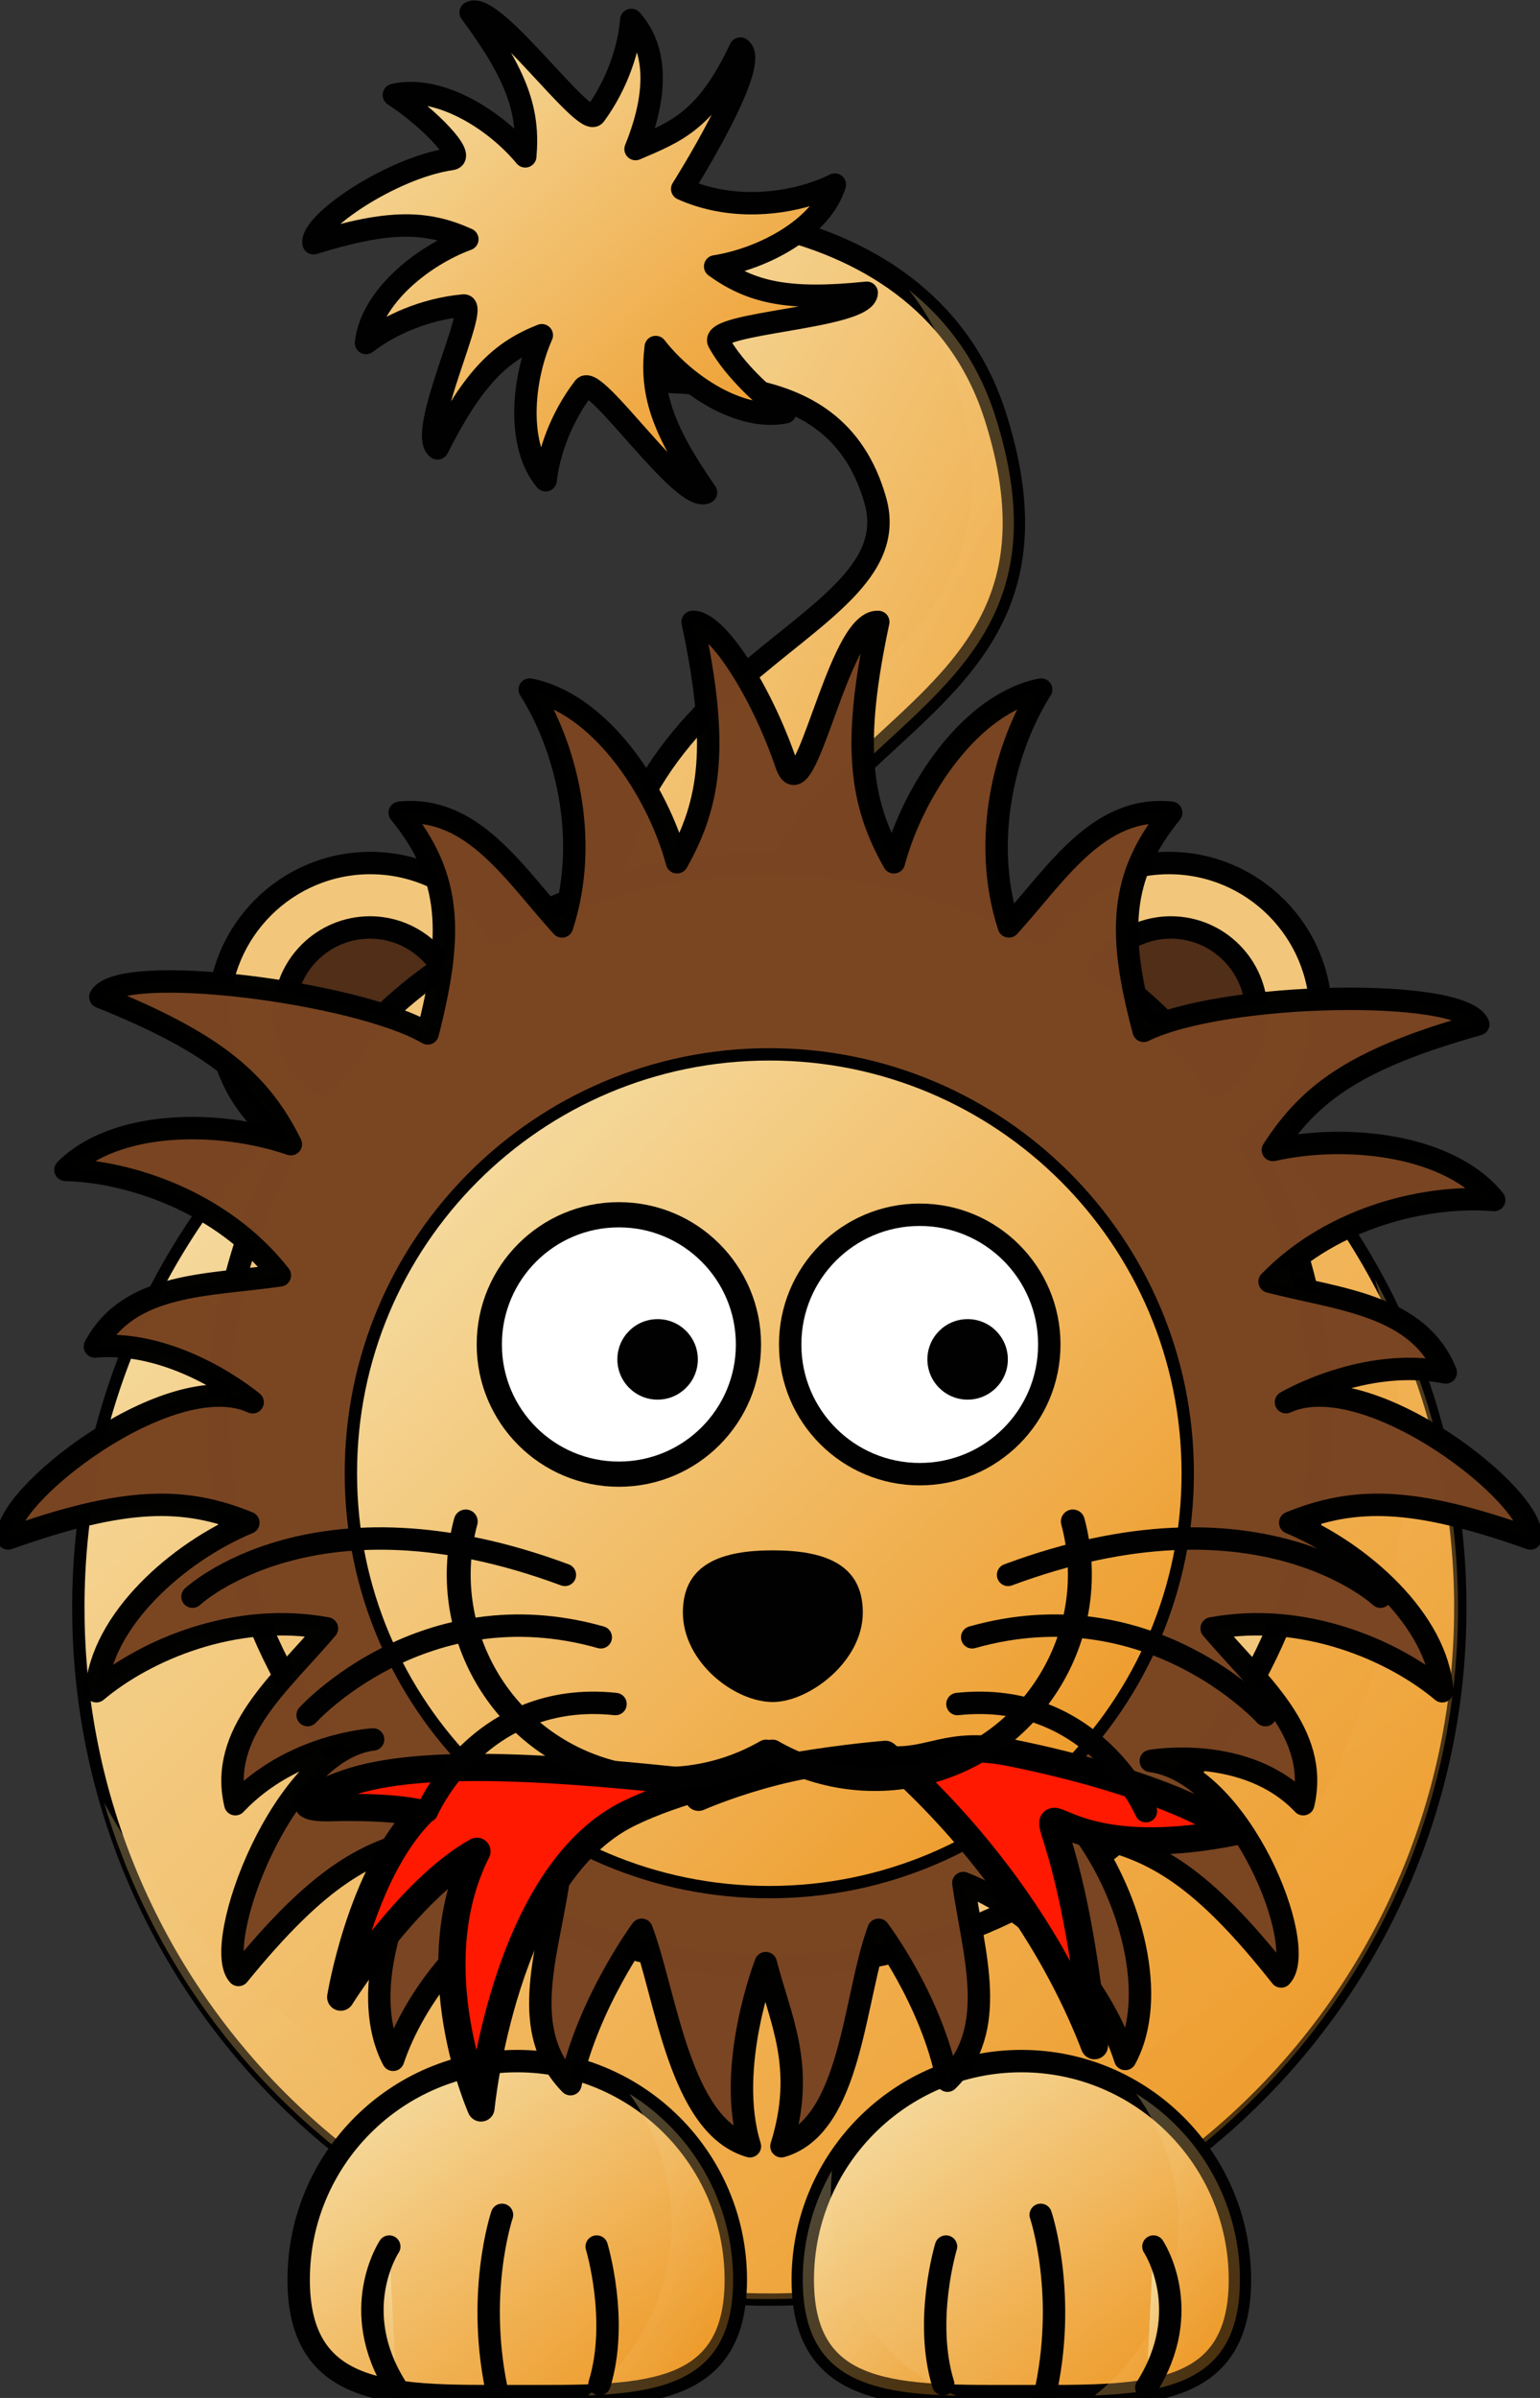
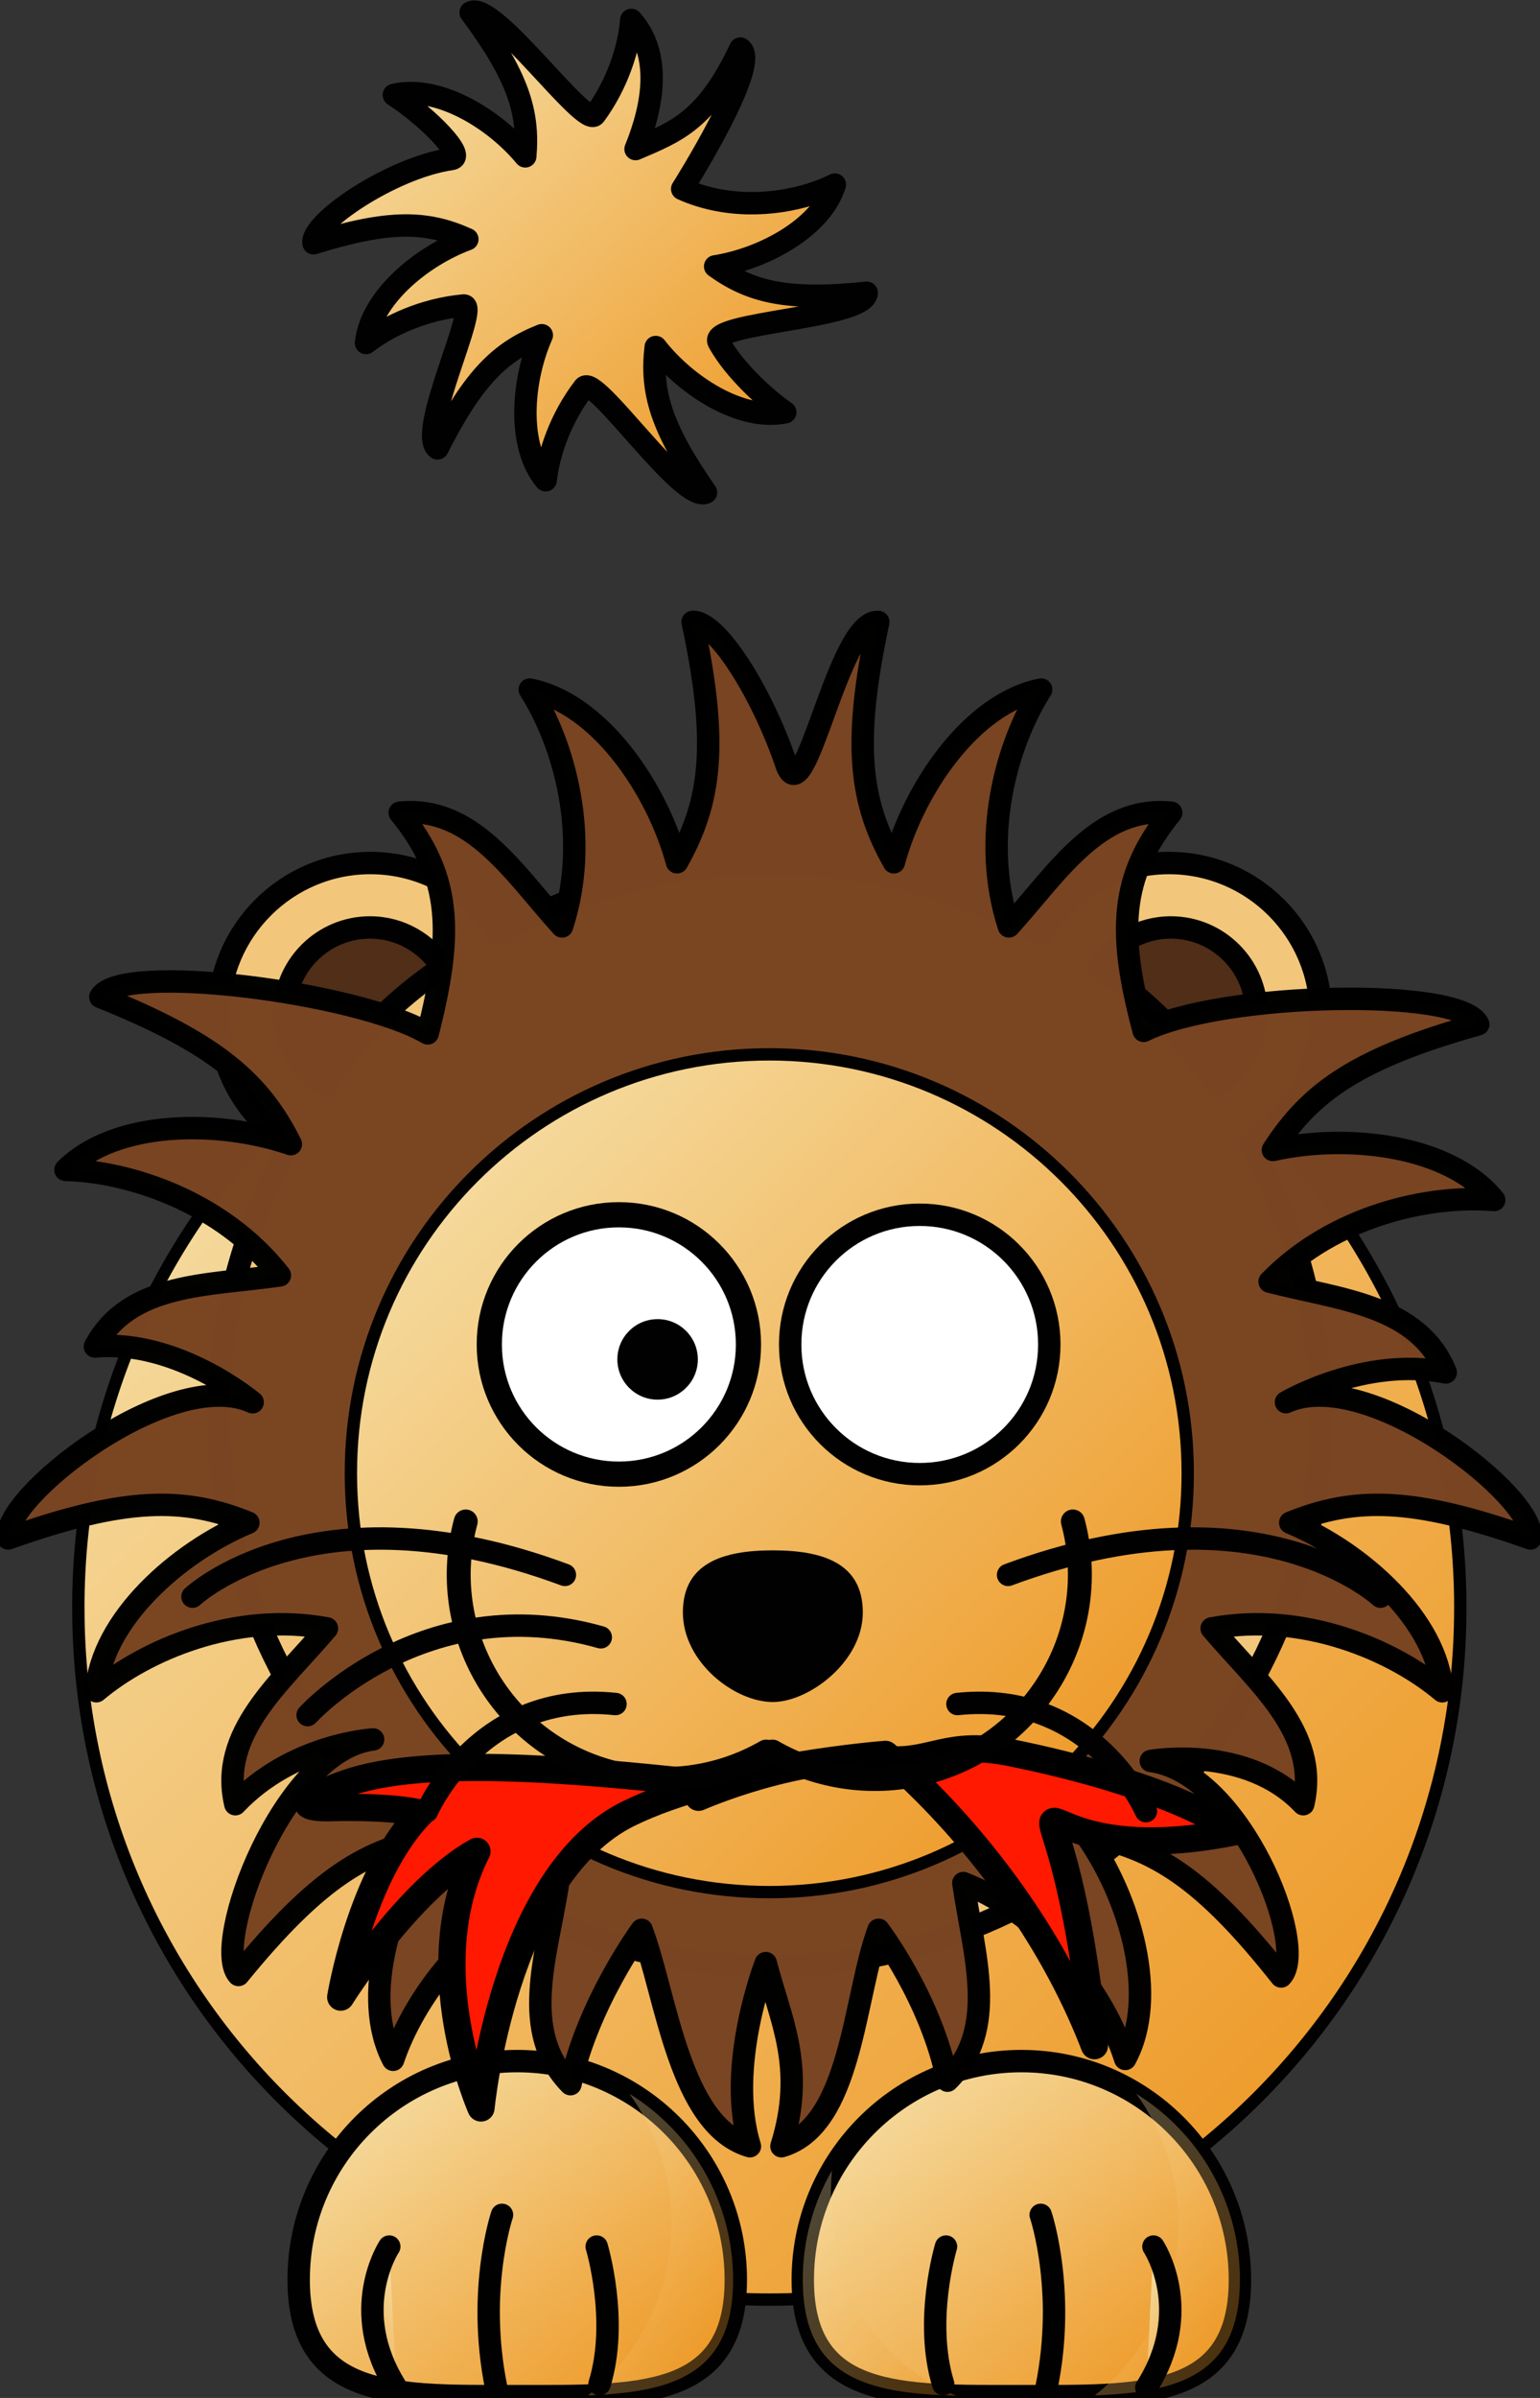
<svg xmlns="http://www.w3.org/2000/svg" xmlns:ns1="http://www.inkscape.org/namespaces/inkscape" xmlns:ns2="http://sodipodi.sourceforge.net/DTD/sodipodi-0.dtd" width="275" height="428" id="svg3453" version="1.1" ns1:version="0.91 r13725" ns2:docname="LION-male-.svg">
  <rect width="100%" height="100%" fill="#333333" stroke="none" />
  <ns2:namedview pagecolor="#ffffff" bordercolor="#666666" borderopacity="1" objecttolerance="10" gridtolerance="10" guidetolerance="10" ns1:pageopacity="0" ns1:pageshadow="2" ns1:window-width="954" ns1:window-height="1028" id="namedview3530" showgrid="false" showguides="false" ns1:zoom="1.9766355" ns1:cx="106.02649" ns1:cy="214" ns1:window-x="960" ns1:window-y="0" ns1:window-maximized="0" ns1:current-layer="imagebot_2" />
  <defs id="defs3455">
    <linearGradient id="imagebot_54" y2="1">
      <stop offset="0" stop-color="#f6e6b3" id="stop3458" />
      <stop offset="1" stop-color="#ed9016" id="stop3460" />
    </linearGradient>
    <linearGradient id="imagebot_55" y2="1">
      <stop offset="0" stop-color="#f6e6b3" id="stop3463" />
      <stop offset="1" stop-color="#ed9016" id="stop3465" />
    </linearGradient>
    <linearGradient id="imagebot_56" y2="1">
      <stop offset="0" stop-color="#f6e6b3" id="stop3468" />
      <stop offset="1" stop-color="#ed9016" id="stop3470" />
    </linearGradient>
    <linearGradient id="imagebot_64" y2="1">
      <stop offset="0" stop-color="#f6e6b3" id="stop3473" />
      <stop offset="1" stop-color="#ed9016" id="stop3475" />
    </linearGradient>
  </defs>
  <g id="imagebot_2">
    <g transform="translate(-0.597 0.068)" id="imagebot_50">
-       <path stroke="#010101" stroke-width="4" fill="url(#imagebot_54)" d="M109.68,182.41C100.24,118.83 164.08,114.55 156.9,89.241C149.42,62.917 120.38,70.355 105.28,66.578C90.167,62.801 92.395,48.845 101.5,41.397C108.42,35.731 165.05,32.668 178.3,74.132C196.74,131.81 132.97,127.01 132.97,181.152C132.97,227.182 110.94,182.412 109.68,182.412L109.68,182.41z" id="imagebot_53" />
-       <path fill-opacity="0.314" fill="url(#imagebot_54)" d="M162.89,51.663C166.21,55.849 168.93,60.801 170.8,66.632C189.23,124.31 125.48,119.52 125.48,173.662C125.48,192.362 121.82,196.062 117.42,193.882C124.21,203.092 132.98,210.212 132.98,181.162C132.98,127.022 196.73,131.812 178.3,74.132C175.17,64.34 169.63,57.042 162.89,51.665L162.89,51.663z" id="imagebot_52" />
      <path stroke-linejoin="round" stroke="#010101" stroke-width="4" stroke-linecap="round" fill="url(#imagebot_54)" d="M81.221,28.314C70.592,29.821 55.991,39.707 56.587,43.346C70.192,39.119 76.835,39.377 84.053,42.634C75.885,45.653 66.788,53.12 65.96,61.157C70.009,58.014 76.359,55.097 83.382,54.46C86.355,54.19 74.924,77.319 78.725,79.964C85.17,67.26 89.983,62.674 97.349,59.766C93.823,67.728 92.844,79.457 98.033,85.651C98.579,80.744 100.76,74.452 104.88,69.096C106.86,66.538 122.54,89.931 126.67,87.834C118.53,76.146 116.76,69.736 117.69,61.871C123.04,68.744 132.9,75.155 140.82,73.513C137.31,71.098 131.71,65.998 128.94,61.001C126.96,57.429 155.2,56.814 155.37,52.187C141.19,53.654 134.73,52.094 128.3,47.48C136.9,46.127 147.29,40.596 149.68,32.879C144.42,35.497 136.26,37.229 128.21,35.529C126.26,35.117 124.31,34.505 122.42,33.654C122.42,33.654 136.68,11.131 132.8,8.6C126.73,21.49 121.37,23.415 114.09,26.54C117.38,18.477 118.7,9.525 113.33,3.487C112.93,8.465 110.89,14.908 106.84,20.425C104.97,22.967 88.707,-0.068 84.643,2.151C93.129,13.594 95.081,19.948 94.393,27.838C88.844,21.127 78.789,15.009 70.93,16.884C77.054,20.845 83.939,27.929 81.221,28.314z" id="imagebot_51" />
    </g>
    <path transform="matrix(1 0 0 1 -0.597 0.068)" stroke-linejoin="round" stroke="#010101" stroke-width="2.204" stroke-linecap="round" fill="url(#imagebot_56)" d="M261.36,286.91C261.4,355.05 206.2,410.33 138.05,410.38C69.91,410.42 14.63,355.22 14.59,287.07C14.585,287.02 14.585,286.96 14.585,286.91C14.54,218.76 69.745,163.48 137.885,163.44C206.035,163.39 261.315,218.6 261.365,286.74L261.365,286.91L261.36,286.91z" id="imagebot_49" />
-     <path transform="matrix(1 0 0 1 -0.597 0.068)" fill-opacity="0.314" fill="url(#imagebot_56)" d="M246.14,228.29C249.34,239.26 251.05,250.88 251.05,262.88C251.05,330.99 195.78,386.26 127.67,386.26C80.848,386.26 40.074,360.12 19.17,321.66C34.195,372.86 81.539,410.29 137.58,410.29C205.69,410.29 260.95,355.02 260.95,286.91C260.95,265.7 255.58,245.73 246.14,228.29z" id="imagebot_48" />
    <g transform="translate(-0.597 0.068)" id="imagebot_31">
      <g id="imagebot_40">
        <path stroke-linejoin="round" stroke="#010101" stroke-width="4" stroke-linecap="round" fill="url(#imagebot_55)" d="M131.99,406.84C131.99,428.38 114.51,427.61 92.961,427.61C80.982,427.61 70.256,427.85 63.095,424.36C57.377,421.57 53.931,416.4 53.931,406.84C53.931,385.29 71.416,367.81 92.961,367.81C114.51,367.81 131.99,385.3 131.99,406.84z" id="imagebot_46" />
        <path fill-opacity="0.314" fill="url(#imagebot_55)" d="M112.98,373.63C117.7,380.11 120.51,388.1 120.51,396.73C120.51,409.19 114.67,420.28 105.6,427.48C120.68,426.9 131.51,423.78 131.51,406.85C131.51,392.82 124.1,380.51 112.98,373.63z" id="imagebot_45" />
        <g transform="matrix(-1 0 0 1 652.48 -1.828)" id="imagebot_41">
          <path stroke="#010101" stroke-width="4" stroke-linecap="round" fill="url(#imagebot_55)" d="M544.83,427.3C541.33,415.96 545.33,402.74 545.33,402.74" id="imagebot_44" />
          <path stroke="#010101" stroke-width="4" stroke-linecap="round" fill="url(#imagebot_55)" d="M562.86,429.81C567.15,411.56 562.24,397.08 562.24,397.08" id="imagebot_43" />
          <path stroke="#010101" stroke-width="4" stroke-linecap="round" fill="url(#imagebot_55)" d="M581.11,427.92C589.92,414.07 582.37,402.74 582.37,402.74" id="imagebot_42" />
        </g>
      </g>
      <g id="imagebot_32">
        <path stroke-linejoin="round" stroke="#010101" stroke-width="4" stroke-linecap="round" fill="url(#imagebot_55)" d="M222.01,406.84C222.01,428.38 204.53,427.61 182.98,427.61C161.44,427.61 143.95,428.38 143.95,406.84S161.44,367.81 182.98,367.81C204.53,367.81 222.01,385.3 222.01,406.84z" id="imagebot_39" />
        <path fill-opacity="0.314" fill="url(#imagebot_55)" d="M203.48,373.63C208.2,380.11 211.01,388.1 211.01,396.73C211.01,409.19 205.17,420.28 196.1,427.48C211.18,426.9 222.01,423.78 222.01,406.85C222.01,392.82 214.6,380.51 203.48,373.63z" id="imagebot_38" />
        <path fill-opacity="0.314" fill="url(#imagebot_55)" d="M149.16,387.35C145.85,393.08 143.95,399.76 143.95,406.85C143.95,424.36 155.5,427.11 171.38,427.54C155.6,420.96 147.58,405.33 149.16,387.35z" id="imagebot_37" />
        <g transform="translate(-.823 -1.828)" id="imagebot_33">
          <path stroke="#010101" stroke-width="4" stroke-linecap="round" fill="url(#imagebot_55)" d="M169.85,427.3C166.35,415.96 170.35,402.74 170.35,402.74" id="imagebot_36" />
          <path stroke="#010101" stroke-width="4" stroke-linecap="round" fill="url(#imagebot_55)" d="M187.88,429.81C192.17,411.56 187.26,397.08 187.26,397.08" id="imagebot_35" />
          <path stroke="#010101" stroke-width="4" stroke-linecap="round" fill="url(#imagebot_55)" d="M206.13,427.92C214.94,414.07 207.39,402.74 207.39,402.74" id="imagebot_34" />
        </g>
      </g>
    </g>
    <path transform="matrix(1 0 0 1 -0.597 0.068)" stroke-linejoin="round" stroke="#010101" stroke-width="4" stroke-linecap="round" fill="#794522" d="M66.742,153.97C51.777,153.97 39.626,166.12 39.626,181.09C39.626,190.77 44.714,199.26 52.359,204.06C44.276,218.35 39.626,234.84 39.626,252.41C39.626,306.74 83.693,350.85 138.02,350.85C192.35,350.85 236.46,306.74 236.46,252.41C236.46,234.84 231.81,218.35 223.73,204.06C231.36,199.26 236.46,190.76 236.46,181.09C236.46,166.12 224.31,153.97 209.35,153.97C199.67,153.97 191.22,159.08 186.42,166.7C172.12,158.61 155.61,153.97 138.02,153.97C120.44,153.97 103.96,158.61 89.669,166.7C84.872,159.08 76.415,153.97 66.742,153.97z" id="imagebot_30" style="fill:#f3c77b;fill-opacity:1" />
    <path transform="matrix(1 0 0 1 -0.597 0.068)" stroke-linejoin="round" stroke="#010101" stroke-width="4" stroke-linecap="round" fill="#502e18" d="M209.67,165.47C204.23,165.47 199.48,168.34 196.77,172.62C205.09,178.22 212.25,185.38 217.85,193.7C222.12,190.98 224.96,186.19 224.96,180.76C224.96,172.33 218.11,165.47 209.67,165.47z" id="imagebot_29" />
    <path transform="matrix(1 0 0 1 -0.597 0.068)" stroke-linejoin="round" stroke="#010101" stroke-width="4" stroke-linecap="round" fill="#502e18" d="M66.674,165.47C72.112,165.47 76.862,168.34 79.571,172.62C71.254,178.22 64.093,185.38 58.497,193.7C54.228,190.98 51.384,186.19 51.384,180.76C51.384,172.33 58.237,165.47 66.674,165.47z" id="imagebot_28" />
    <path transform="translate(-0.597,0.068)" d="m 264.57,182.76 c -21.46,6.02 -29.97,12.01 -36.67,22.43 13.29,-2.98 31.59,-0.92 39.52,8.93 -11.38,-0.97 -28.48,2.63 -40.11,14.57 12.32,3.2 26.58,4.07 31.46,16.21 -14.54,-2.94 -28.54,5.31 -28.54,5.31 14.71,-6.76 45.12,17.22 43.66,24.32 -21.01,-7.45 -31.41,-7.46 -42.9,-2.81 12.59,5.22 26.35,17.46 27.15,30.08 -8.74,-7.35 -24.78,-14.27 -41.18,-11.22 8.23,9.72 19.37,18.65 16.36,31.38 -10.18,-10.78 -27.23,-7.72 -27.23,-7.72 16.05,2.1 28.29,33.23 23.28,38.47 -13.83,-17.48 -22.64,-23.02 -34.84,-25.19 7.88,11.12 13.03,28.8 7,39.91 -3.49,-10.87 -13.4,-25.27 -28.91,-31.4 1.8,12.61 6.49,26.1 -2.83,35.28 -2.89,-14.55 -12.31,-26.94 -12.31,-26.94 -4.44,11.93 -4.77,35.02 -17.34,38.64 4.42,-14.16 -0.21,-22.62 -2.8,-32.69 0,0 -7.24,18.53 -2.83,32.69 -12.57,-3.62 -14.89,-26.71 -19.33,-38.64 0,0 -9.61,13.06 -12.71,27.56 -9.178,-9.32 -4.286,-22.74 -2.3,-35.31 -15.593,5.89 -25.721,20.14 -29.375,30.96 -5.866,-11.21 -0.45,-28.81 7.595,-39.81 -12.23,1.99 -21.119,7.4 -35.212,24.67 -4.927,-5.32 7.965,-40.19 24.046,-42.04 0,0 -14.425,0.78 -24.604,11.56 -3.009,-12.73 8.137,-21.66 16.361,-31.38 -16.392,-3.05 -32.441,3.87 -41.177,11.22 0.798,-12.62 14.562,-24.85 27.145,-30.08 -11.486,-4.65 -21.89,-4.64 -42.898,2.81 -1.454,-7.1 28.953,-31.08 43.661,-24.31 0,0 -13.398,-11.3 -28.168,-9.95 6.167,-11.53 20.436,-10.85 33.033,-12.7 -10.271,-13.13 -26.885,-18.56 -38.298,-18.83 8.948,-8.94 27.365,-9 40.259,-4.59 -5.539,-11.09 -13.344,-17.97 -34.025,-26.28 3.607,-6.29 46.022,-0.84 58.459,6.51 4.53,-17.76 4.37,-27.89 -5,-39.39 13.012,-1.33 20.422,10.88 28.987,20.3 5.16,-15.85 0.38,-32.66 -5.77,-42.28 12.41,2.43 22.75,17.67 26.3,30.83 6.1,-10.79 7.44,-21.1 2.79,-42.9 4.14,-0.3 12.21,12.14 16.72,25.39 3.35,9.86 9.2,-25.91 16.43,-25.39 -4.65,21.8 -3.31,32.11 2.79,42.9 3.55,-13.16 13.89,-28.4 26.3,-30.83 -6.15,9.62 -10.93,26.43 -5.77,42.28 8.56,-9.42 15.97,-21.63 28.99,-20.3 -9.37,11.5 -9.53,21.63 -4.92,38.94 14.09,-6.99 56.84,-7.81 59.75,-1.17 z" id="imagebot_27" ns1:connector-curvature="0" style="opacity:0.99;fill:#794522;stroke:#010101;stroke-width:4;stroke-linecap:round;stroke-linejoin:round" ns2:nodetypes="ccccccccccccccccccccccccccccccccccccccccccccccccccccc" />
    <path transform="matrix(1 0 0 1 -0.597 0.068)" stroke-linejoin="round" stroke="#010101" stroke-width="2.204" stroke-linecap="round" fill="url(#imagebot_64)" d="M212.69,262.89C212.72,304.15 179.29,337.63 138.02,337.65C96.756,337.68 63.282,304.25 63.255,262.99L63.255,262.89C63.227,221.62 96.656,188.15 137.92,188.12C179.18,188.09 212.66,221.52 212.69,262.79L212.69,262.89z" id="imagebot_24" />
    <path ns1:connector-curvature="0" id="path2399" style="fill:#ff1900;fill-opacity:1;fill-rule:evenodd;stroke:#000000;stroke-width:4.858;stroke-linejoin:round" d="m 125.249,318.259 c -23.075,-2.484 -49.678,-4.819 -63.428,0.043 -13.751,4.863 -2.611,4.344 -2.611,4.344 0,0 10.185,-0.371 15.934,0.994 -10.772,11.004 -14.303,32.82 -14.303,32.82 0,0 12.005,-19.206 24.329,-26.028 -10.463,20.733 0.724,45.811 0.724,45.811 0,0 3.95,-41.599 26.418,-52.573 17.127,-8.365 45.803,-10.541 45.803,-10.541 0,0 25.006,20.008 37.32,51.998 -3.241,-32.576 -8.544,-39.793 -7.236,-40.032 1.308,-0.239 9.228,6.499 32.432,1.833 -10.61,-7.167 -29.144,-11.902 -40.277,-14.12 -11.134,-2.218 -14.061,1.878 -21.79,1.244 -15.68,-1.288 -33.82,6.737 -33.82,6.737 z" ns2:nodetypes="csccccccccsccscc" />
    <g transform="matrix(1 0 0 1 -0.597 0.068)" id="imagebot_13">
      <g transform="translate(-2.522 -5.036)" id="imagebot_21">
        <path d="M194.7,276.53C199.93,296.01 188.34,316.03 168.82,321.25C159.45,323.76 149.46,322.45 141.06,317.6" id="imagebot_23" stroke-linejoin="round" stroke-linecap="round" stroke-width="4.271" stroke="#010101" fill="none" />
        <path d="M86.287,276.53C81.057,296.01 92.641,316.03 112.16,321.25C121.53,323.76 131.52,322.45 139.93,317.6" id="imagebot_22" stroke-linejoin="round" stroke-linecap="round" stroke-width="4.271" stroke="#010101" fill="none" />
      </g>
      <path d="m 154.67,287.73 c 0,8.83 -9.67,15.99 -16.07,15.99 -6.89,0 -16.06,-7.16 -16.06,-15.99 0,-8.83 7.19,-11.08 16.06,-11.08 8.87,0 16.07,2.25 16.07,11.08 z" id="imagebot_20" ns1:connector-curvature="0" style="fill:#010101" />
      <g id="imagebot_17" style="stroke-width:4.5;stroke-miterlimit:4;stroke-dasharray:none" transform="translate(0,-2)">
        <path d="m 134.25,241.9 c 0.01,12.78 -10.35,23.15 -23.13,23.15 -12.773,0.01 -23.141,-10.34 -23.148,-23.12 l 0,-0.03 c -0.009,-12.78 10.344,-23.15 23.128,-23.15 12.77,-0.01 23.14,10.34 23.15,23.12 l 0,0.03 z" id="imagebot_19" style="fill:#ffffff;stroke:#010101;stroke-width:4.5;stroke-linecap:round;stroke-linejoin:round;stroke-miterlimit:4;stroke-dasharray:none" ns1:connector-curvature="0" />
        <path d="m 125.21,244.56 c 0,3.97 -3.21,7.18 -7.18,7.19 -3.97,0 -7.18,-3.21 -7.19,-7.18 l 0,-0.01 c 0,-3.96 3.21,-7.18 7.18,-7.18 3.97,-0.01 7.18,3.2 7.19,7.17 l 0,0.01 z" id="imagebot_18" style="fill:#010101;stroke-width:4.5;stroke-miterlimit:4;stroke-dasharray:none" ns1:connector-curvature="0" />
      </g>
      <g id="imagebot_14" style="stroke-width:4;stroke-miterlimit:4;stroke-dasharray:none" transform="translate(0,-8)">
        <path d="m 187.97,247.9 c 0.01,12.78 -10.34,23.15 -23.12,23.15 -12.78,0.01 -23.15,-10.34 -23.15,-23.12 l 0,-0.03 c -0.01,-12.78 10.34,-23.15 23.12,-23.15 12.78,-0.01 23.14,10.34 23.15,23.12 l 0,0.03 z" id="imagebot_16" style="fill:#ffffff;stroke:#010101;stroke-width:4;stroke-linecap:round;stroke-linejoin:round;stroke-miterlimit:4;stroke-dasharray:none" ns1:connector-curvature="0" />
-         <path d="m 180.57,250.56 c 0,3.97 -3.21,7.18 -7.18,7.19 -3.97,0 -7.18,-3.21 -7.19,-7.18 l 0,-0.01 c 0,-3.96 3.22,-7.18 7.18,-7.18 3.97,-0.01 7.18,3.2 7.19,7.17 l 0,0.01 z" id="imagebot_15" style="fill:#010101;stroke-width:4;stroke-miterlimit:4;stroke-dasharray:none" ns1:connector-curvature="0" />
      </g>
    </g>
    <title id="title3526">imagebot_2</title>
    <g transform="translate(-0.597,0.068)" id="imagebot_4">
      <g transform="translate(0,-10.702)" id="imagebot_9">
        <path d="m 180.61,291.73 c 44.67,-16.61 66.5,3.89 66.5,3.89" id="imagebot_12" ns1:connector-curvature="0" style="fill:none;stroke:#010101;stroke-width:4;stroke-linecap:round" />
-         <path d="m 174.2,302.87 c 31.64,-8.96 52.35,13.89 52.35,13.89" id="imagebot_11" ns1:connector-curvature="0" style="fill:none;stroke:#010101;stroke-width:4;stroke-linecap:round" />
        <path d="m 171.57,314.78 c 24.34,-2.58 33.66,19.12 33.66,19.12" id="imagebot_10" ns1:connector-curvature="0" style="fill:none;stroke:#010101;stroke-width:4;stroke-linecap:round" />
      </g>
      <g transform="matrix(-1,0,0,1,651.56,-10.702)" id="imagebot_5">
        <path d="m 550.09,291.73 c 44.67,-16.61 66.5,3.89 66.5,3.89" id="imagebot_8" ns1:connector-curvature="0" style="fill:none;stroke:#010101;stroke-width:4;stroke-linecap:round" />
        <path d="m 543.68,302.87 c 31.63,-8.96 52.35,13.89 52.35,13.89" id="imagebot_7" ns1:connector-curvature="0" style="fill:none;stroke:#010101;stroke-width:4;stroke-linecap:round" />
        <path d="m 541.05,314.78 c 24.34,-2.58 33.65,19.12 33.65,19.12" id="imagebot_6" ns1:connector-curvature="0" style="fill:none;stroke:#010101;stroke-width:4;stroke-linecap:round" />
      </g>
    </g>
  </g>
</svg>